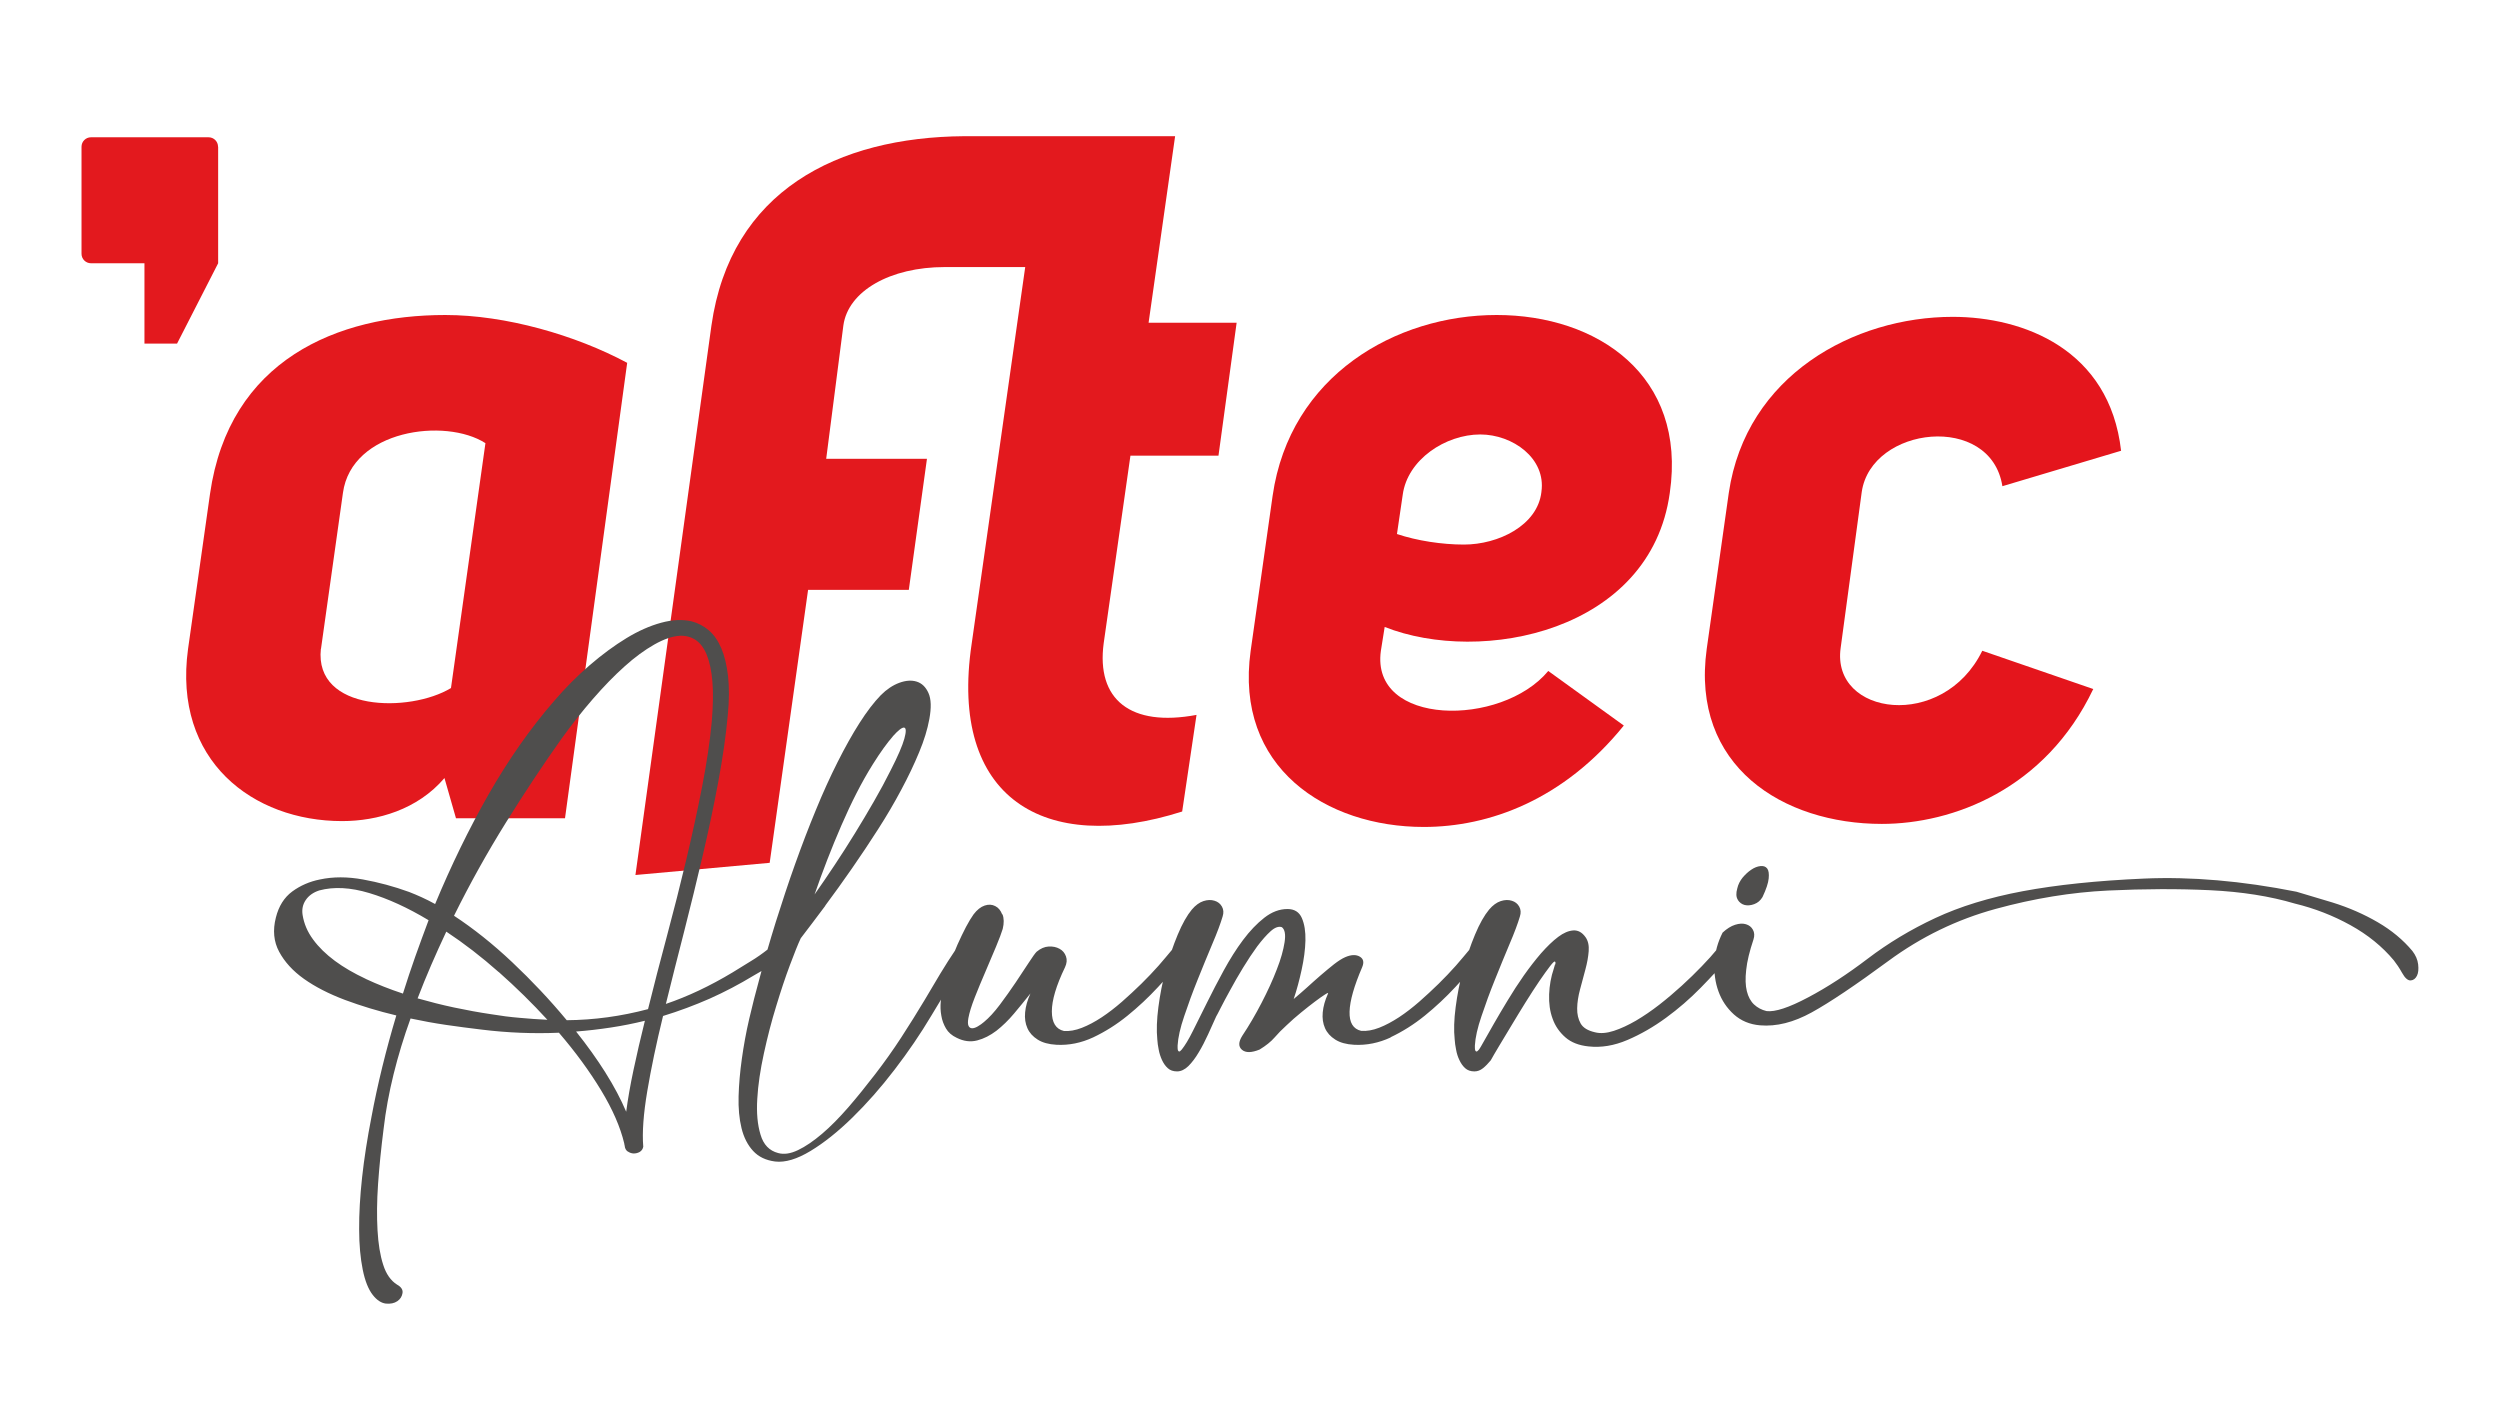
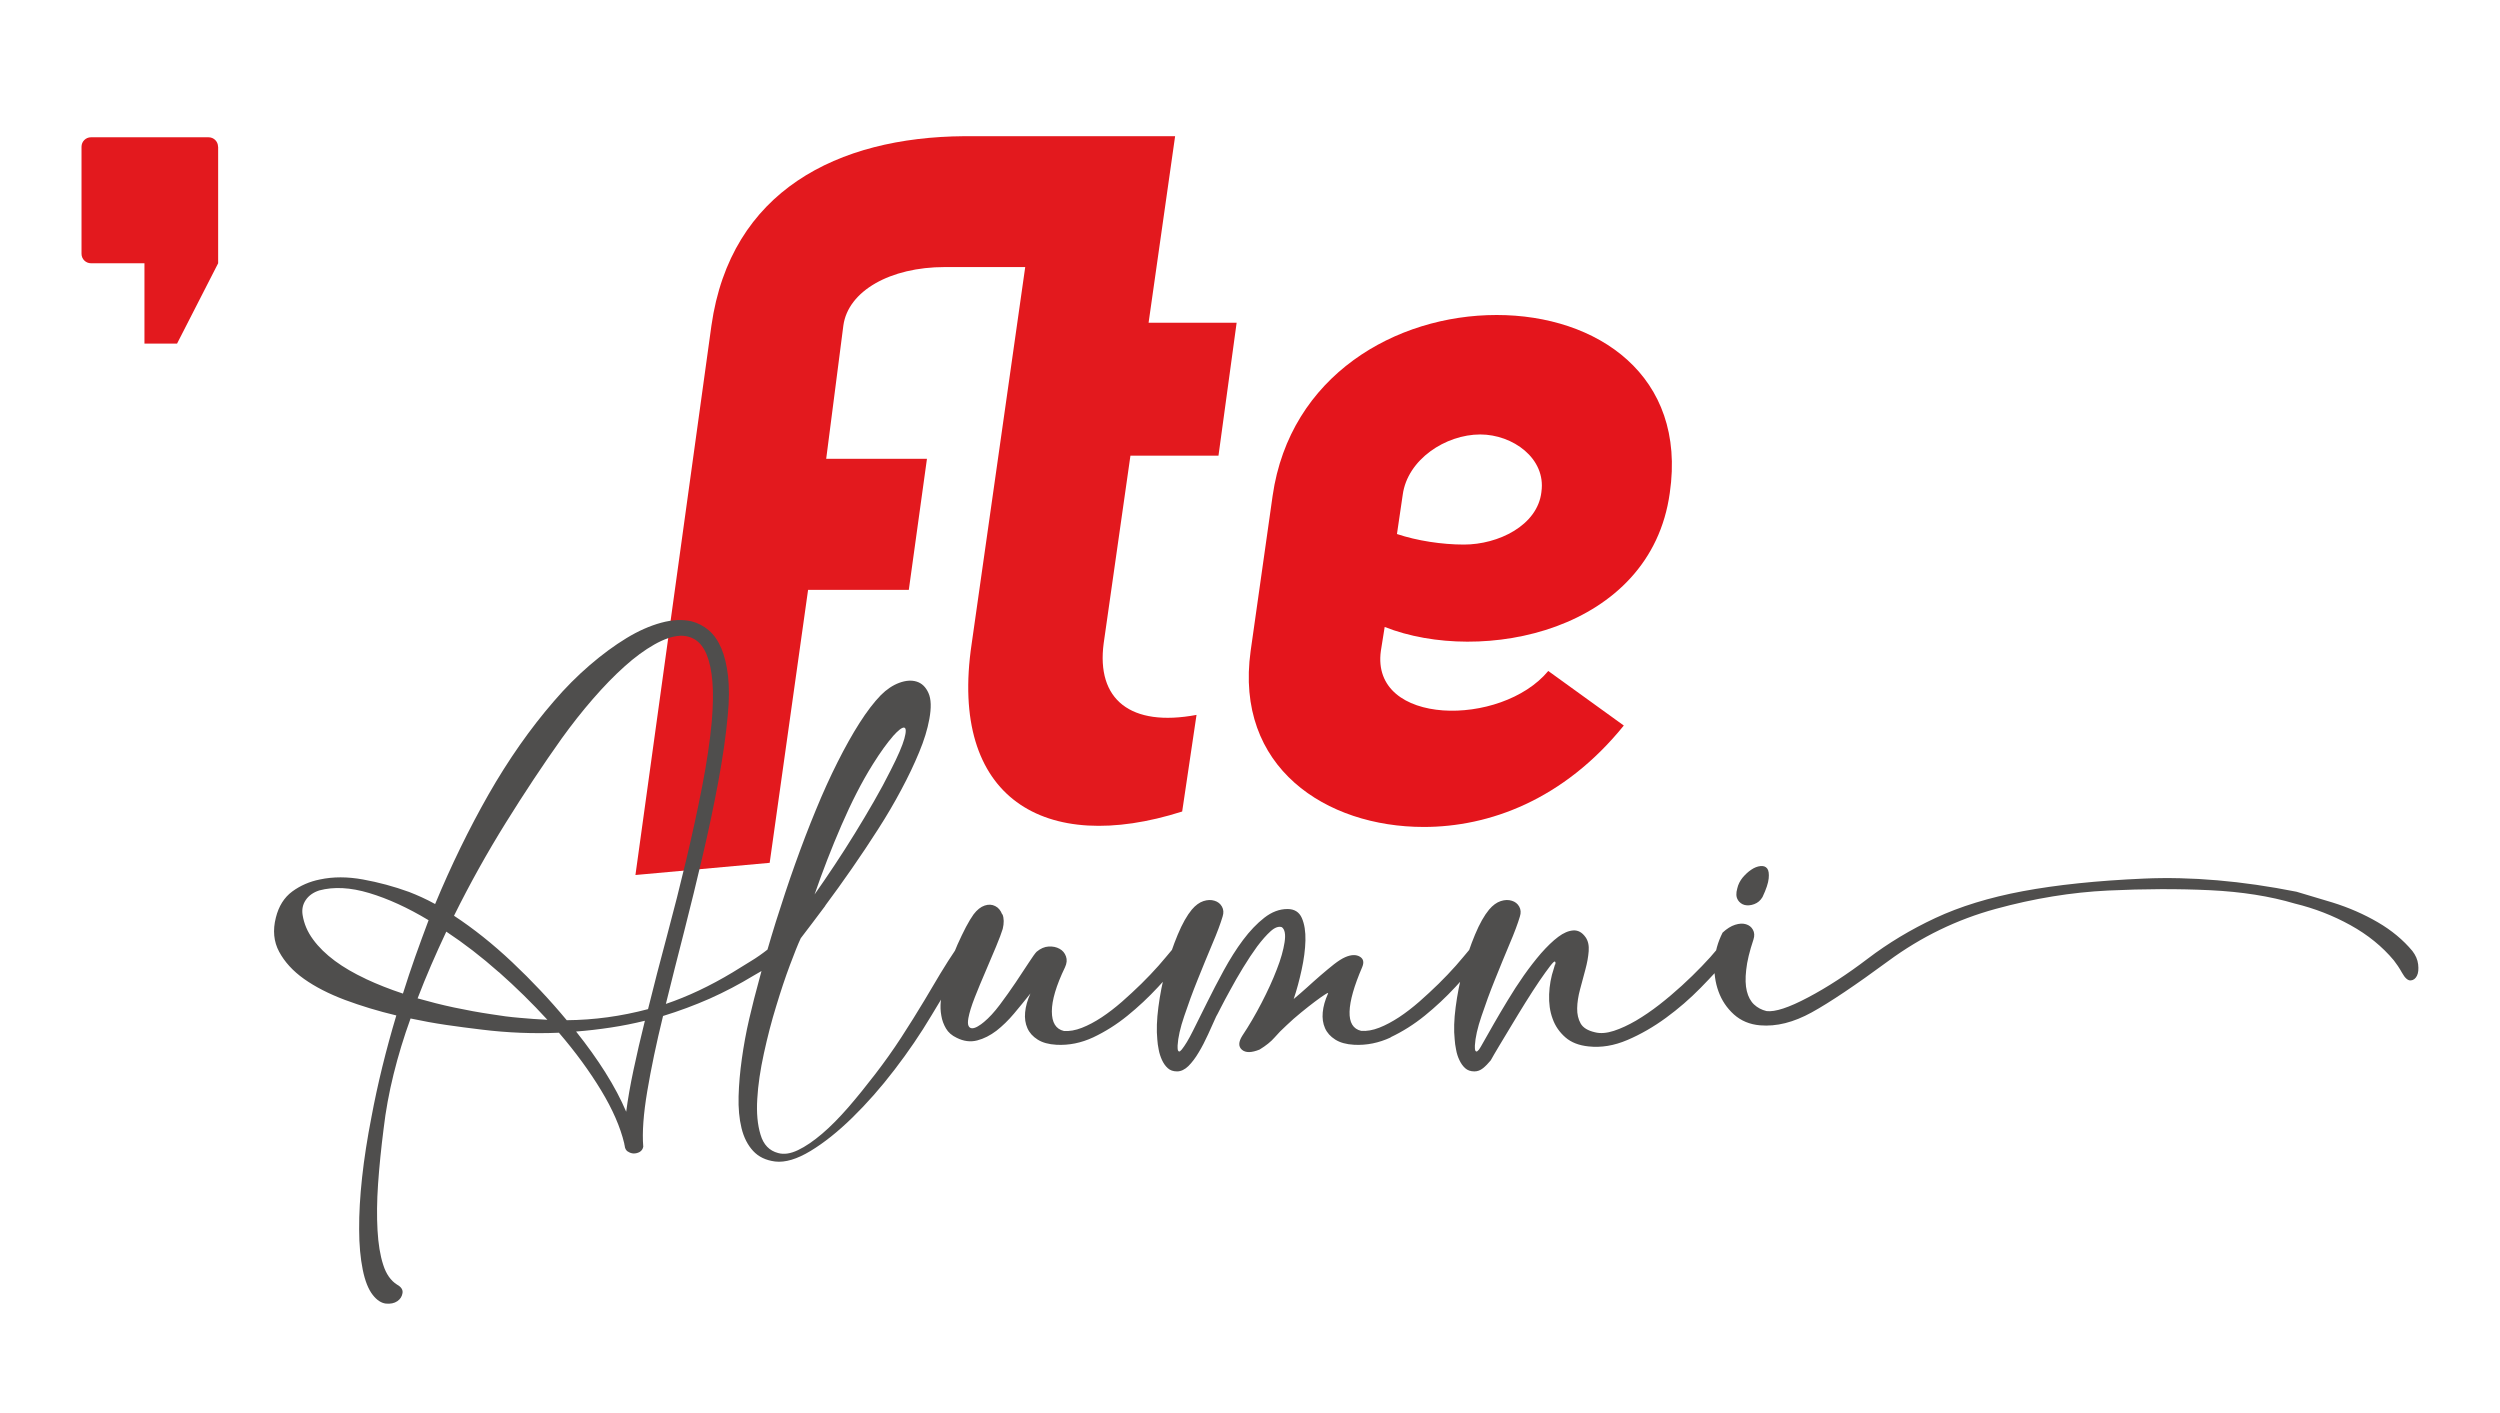
<svg xmlns="http://www.w3.org/2000/svg" id="Calque_1" data-name="Calque 1" width="230" height="130" viewBox="0 0 230 130">
  <defs>
    <style>
      .cls-1 {
        fill: #e4151c;
      }

      .cls-2 {
        fill: #4f4e4d;
      }

      .cls-3 {
        fill: #e3191e;
      }
    </style>
  </defs>
-   <path class="cls-3" d="M29.53,59.7l2.02-14.35c.79-5.81,9.42-6.95,13.11-4.58l-3.17,22.53c-3.78,2.29-12.59,2.2-11.97-3.61M40.89,71.58l1.06,3.7h10.03l5.72-41.9c-4.76-2.55-11.18-4.4-16.73-4.4-9.95,0-19.89,4.14-21.65,16.46l-2.02,14.26c-1.41,10.3,5.99,15.84,14.17,15.84,3.26,0,6.95-1.06,9.42-3.96" />
  <path class="cls-3" d="M74.34,54.27h9.27l1.67-12.06h-9.27l1.58-12.27c.44-3.17,4.31-5.37,9.33-5.37h7.4l-4.93,34.68c-2.11,14.17,6.69,19.45,19.37,15.41l1.32-8.89c-6.07,1.14-9.24-1.41-8.54-6.6l2.46-17.25h8.1l1.67-12.23h-8.1l2.44-17.16h-19.42c-11.62.09-21.48,5.02-23.24,17.43l-6.99,50.54,12.35-1.12,3.53-25.09Z" />
  <path class="cls-3" d="M20.06,13.5c0-.48-.39-.87-.87-.87h-10.82c-.48,0-.87.39-.87.87v9.85c0,.48.39.87.87.87h4.92v7.39h3l3.78-7.39v-10.72Z" />
  <path class="cls-2" d="M57.75,105.93c.17.12.35.18.54.19.19,0,.38-.04.56-.14.18-.11.29-.27.33-.48-.11-1.34.02-3.04.37-5.12.35-2.08.83-4.38,1.45-6.91,1.47-.45,2.89-.98,4.28-1.59,1.39-.62,2.74-1.33,4.06-2.13.4-.23.79-.46,1.16-.67s.74-.45,1.1-.7c.17-.19.25-.38.24-.57s-.07-.34-.18-.46c-.11-.12-.25-.18-.44-.21s-.38.04-.57.19c-.51.4-1.03.77-1.58,1.1-.54.33-1.1.67-1.67,1.03-2.08,1.25-4.13,2.22-6.14,2.9.53-2.14,1.09-4.38,1.69-6.7.59-2.32,1.16-4.64,1.7-6.95.54-2.31,1.02-4.57,1.43-6.78.41-2.21.71-4.27.88-6.18.13-1.36.13-2.54.02-3.55-.12-1.01-.32-1.86-.62-2.56-.3-.7-.68-1.25-1.15-1.65s-1-.68-1.59-.83c-.83-.19-1.76-.15-2.79.13-1.03.28-2.1.75-3.2,1.42-1.1.67-2.23,1.5-3.37,2.48-1.15.99-2.25,2.09-3.31,3.33-2.19,2.53-4.18,5.38-6,8.56-1.81,3.18-3.45,6.55-4.92,10.09-.42-.23-.83-.44-1.23-.62-.39-.18-.78-.34-1.16-.49-1.4-.51-2.82-.89-4.25-1.15-1.43-.26-2.75-.26-3.96,0-.95.19-1.8.56-2.55,1.11-.74.55-1.24,1.35-1.5,2.39-.3,1.17-.2,2.22.3,3.15.5.93,1.26,1.77,2.29,2.5,1.03.73,2.28,1.37,3.76,1.93,1.48.55,3.05,1.03,4.73,1.43-.95,3.18-1.72,6.3-2.29,9.36-.38,1.95-.67,3.8-.86,5.55s-.28,3.34-.27,4.77c0,1.43.12,2.67.33,3.71.21,1.04.52,1.81.92,2.32.38.49.79.75,1.21.8.42.04.77-.03,1.05-.22.28-.19.43-.44.48-.75s-.13-.57-.51-.78c-.57-.36-1-.97-1.27-1.83-.28-.86-.45-1.92-.52-3.17-.07-1.25-.06-2.67.05-4.25.11-1.58.28-3.27.51-5.08.19-1.65.5-3.33.92-5.03s.94-3.41,1.56-5.12c1.08.23,2.17.43,3.26.59,1.09.16,2.18.3,3.26.43,2.42.3,4.8.39,7.13.29,1.53,1.78,2.82,3.55,3.88,5.3s1.77,3.38,2.13,4.89c0,.04,0,.08.02.11.01.03.02.07.02.11.02.23.12.41.29.53M54.55,64.3c.99-1.14,1.95-2.13,2.9-2.98.94-.85,1.86-1.52,2.74-2.02.88-.5,1.67-.77,2.37-.81.53-.02,1.01.11,1.43.38.42.28.77.73,1.03,1.37.26.64.44,1.46.52,2.47.09,1.01.06,2.24-.06,3.71-.17,1.82-.47,3.82-.89,5.98-.42,2.16-.91,4.4-1.46,6.72-.55,2.31-1.14,4.64-1.77,6.99-.63,2.34-1.21,4.59-1.74,6.73-2.48.66-4.98,1-7.48,1.02-1.55-1.87-3.22-3.64-5.01-5.33-1.79-1.69-3.58-3.11-5.36-4.28,1.46-2.95,3.05-5.8,4.76-8.55,1.71-2.75,3.42-5.33,5.14-7.75.93-1.29,1.89-2.51,2.88-3.65M33.64,90.05c-1.07-.5-2.02-1.05-2.83-1.65-.82-.61-1.49-1.26-2-1.96-.52-.7-.84-1.45-.97-2.26-.08-.51.01-.97.29-1.38.28-.41.69-.7,1.24-.88,1.34-.36,2.87-.28,4.6.24,1.73.52,3.55,1.35,5.46,2.5-.42,1.12-.83,2.24-1.23,3.36-.39,1.11-.77,2.24-1.13,3.39-1.21-.4-2.35-.85-3.42-1.35M45.89,89.43c1.58,1.4,3.07,2.86,4.47,4.39-.85-.04-1.7-.1-2.55-.18-.85-.07-1.72-.18-2.61-.33-1.15-.17-2.29-.38-3.42-.62-1.14-.24-2.26-.53-3.36-.84.78-2.04,1.67-4.08,2.64-6.14,1.63,1.08,3.24,2.32,4.82,3.72M55.71,98.69c-.79-1.25-1.69-2.51-2.71-3.79,1.08-.08,2.15-.21,3.21-.37,1.06-.16,2.1-.37,3.12-.62-.4,1.61-.75,3.12-1.05,4.54-.3,1.41-.52,2.69-.67,3.83-.49-1.15-1.12-2.35-1.91-3.6M75.92,83.32c.81-1.08,1.62-2.22,2.45-3.41.83-1.19,1.63-2.4,2.42-3.63.79-1.23,1.5-2.44,2.13-3.63.64-1.19,1.18-2.33,1.64-3.44.46-1.1.77-2.12.94-3.06.19-1.04.17-1.83-.08-2.39s-.61-.9-1.08-1.05c-.48-.15-1.01-.11-1.61.11-.59.22-1.16.6-1.69,1.13-.64.66-1.29,1.51-1.96,2.56-.67,1.05-1.34,2.25-2.02,3.6-.68,1.35-1.35,2.82-2,4.41-.66,1.59-1.29,3.25-1.91,4.98-.62,1.73-1.2,3.5-1.77,5.3-.56,1.8-1.08,3.59-1.54,5.35-.32,1.15-.62,2.34-.91,3.58-.29,1.24-.51,2.47-.68,3.68-.17,1.21-.27,2.36-.3,3.45s.06,2.07.27,2.93c.21.86.57,1.56,1.07,2.1s1.17.86,2.02.97c.93.11,2.02-.22,3.26-.97,1.24-.75,2.53-1.78,3.85-3.07s2.62-2.76,3.88-4.41c1.26-1.64,2.39-3.3,3.39-4.98.55-.91,1.09-1.81,1.62-2.69.53-.88,1.06-1.72,1.59-2.53.28-.38.42-.72.45-1,.02-.29-.03-.48-.16-.59-.13-.11-.31-.11-.54-.02-.23.1-.47.33-.7.72-.49.72-.97,1.48-1.45,2.27-.48.8-.96,1.61-1.45,2.44-.66,1.1-1.37,2.24-2.13,3.41-.76,1.17-1.56,2.29-2.39,3.37-.83,1.08-1.65,2.1-2.48,3.06-.83.95-1.63,1.77-2.42,2.44-.79.67-1.52,1.17-2.21,1.5s-1.3.42-1.83.27c-.81-.21-1.35-.77-1.62-1.69-.28-.91-.38-2.01-.3-3.29.07-1.28.28-2.68.61-4.19.33-1.51.7-2.95,1.13-4.34.42-1.39.84-2.65,1.26-3.77s.75-1.95,1-2.48c.7-.91,1.45-1.91,2.26-2.99M82.13,67.75c.51-.57.86-.84,1.05-.81.19.03.2.37.02,1.02s-.6,1.62-1.26,2.91c-.47.94-.98,1.89-1.54,2.86-.56.98-1.15,1.96-1.75,2.94s-1.23,1.96-1.86,2.91-1.25,1.86-1.85,2.71c.74-2.14,1.56-4.26,2.47-6.36s1.86-3.97,2.88-5.6c.72-1.15,1.34-2,1.85-2.58M92.2,84.12c-.14-.36-.35-.62-.64-.76-.29-.15-.61-.17-.97-.05-.36.12-.7.39-1.02.81-.21.3-.45.68-.7,1.16-.25.48-.51,1.02-.78,1.62-.27.61-.52,1.25-.76,1.93-.24.68-.44,1.37-.59,2.07-.08.38-.15.79-.19,1.23-.04.44-.03.87.05,1.3.07.44.22.83.43,1.19s.54.65.99.86c.64.32,1.26.4,1.88.24s1.2-.46,1.77-.89c.56-.44,1.1-.96,1.62-1.58.52-.62,1.02-1.23,1.51-1.85-.28.62-.44,1.19-.49,1.74s.02,1.02.21,1.45.5.77.94,1.05c.44.28,1.01.44,1.74.48,1.15.06,2.27-.17,3.37-.68,1.1-.52,2.15-1.18,3.15-1.99s1.94-1.69,2.82-2.64c.88-.95,1.66-1.85,2.34-2.67.32-.34.49-.63.51-.88.02-.24-.05-.41-.21-.49-.16-.09-.37-.09-.62,0-.26.08-.49.28-.7.57-.36.44-.79.94-1.27,1.5-.49.55-1.02,1.11-1.59,1.67s-1.17,1.11-1.78,1.65c-.62.54-1.24,1.02-1.86,1.43-.62.41-1.24.74-1.83.97-.59.23-1.15.33-1.65.29-.74-.17-1.11-.77-1.11-1.8s.4-2.38,1.21-4.06c.17-.36.2-.7.09-1-.11-.31-.3-.54-.59-.7-.29-.16-.62-.23-1-.21-.38.02-.75.18-1.11.48-.13.13-.37.46-.72,1-.35.54-.75,1.15-1.21,1.83-.46.68-.94,1.36-1.45,2.04-.51.68-1,1.21-1.46,1.59-.17.15-.36.28-.56.4-.2.12-.38.18-.53.18s-.26-.07-.33-.21c-.07-.14-.08-.38-.02-.72.09-.49.28-1.12.59-1.91.31-.79.64-1.58.99-2.39.35-.81.67-1.57.97-2.29.3-.72.5-1.26.61-1.62.13-.53.12-.98-.02-1.34M127.93,95.43c1.1-.52,2.15-1.18,3.15-1.99,1-.81,1.94-1.69,2.82-2.64.88-.95,1.66-1.85,2.34-2.67.32-.34.49-.63.51-.88.02-.24-.05-.41-.21-.49-.16-.09-.37-.09-.62,0-.25.08-.49.28-.7.57-.36.44-.79.94-1.27,1.5-.49.55-1.02,1.11-1.59,1.67s-1.17,1.11-1.78,1.65c-.62.54-1.24,1.02-1.86,1.43-.63.41-1.24.74-1.83.97-.59.23-1.15.33-1.66.29-.74-.17-1.1-.76-1.07-1.77.03-1.01.42-2.37,1.16-4.09.19-.45.12-.77-.22-.97s-.79-.19-1.34.05c-.3.13-.64.35-1.03.65-.39.31-.8.65-1.23,1.02s-.85.75-1.27,1.13c-.42.38-.83.73-1.21,1.05.28-.83.52-1.72.73-2.69.21-.96.33-1.86.35-2.69.02-.83-.09-1.52-.33-2.07-.24-.55-.68-.83-1.32-.83-.74,0-1.45.27-2.13.8-.68.53-1.33,1.21-1.96,2.05-.63.84-1.21,1.77-1.77,2.79-.55,1.02-1.07,2-1.54,2.96-.48.95-.91,1.83-1.3,2.61-.39.79-.74,1.36-1.03,1.72-.11.13-.19.19-.24.18-.05-.01-.09-.05-.11-.11-.02-.06-.03-.14-.03-.24v-.21c.04-.72.24-1.62.61-2.7.36-1.08.77-2.2,1.23-3.34.46-1.15.91-2.24,1.35-3.29.45-1.05.76-1.89.95-2.53.11-.34.09-.64-.06-.91-.15-.27-.38-.45-.68-.54-.31-.1-.65-.09-1.02.03-.37.12-.73.38-1.07.78-.44.53-.88,1.3-1.3,2.31-.42,1.01-.79,2.09-1.1,3.23-.31,1.15-.53,2.29-.68,3.44-.15,1.15-.18,2.13-.1,2.96.02.3.06.62.13.95.06.34.17.66.3.95.14.3.31.55.53.75s.5.3.86.3.71-.17,1.04-.49c.33-.33.65-.75.95-1.26.31-.51.59-1.06.86-1.65.27-.59.51-1.15.75-1.66.04-.06.18-.32.41-.78.23-.46.53-1.01.88-1.65.35-.65.74-1.33,1.18-2.05.44-.72.87-1.37,1.3-1.96.44-.58.85-1.05,1.24-1.4.39-.35.74-.47,1.03-.37.28.21.36.68.25,1.39-.11.71-.34,1.55-.72,2.51-.37.97-.84,1.99-1.4,3.07-.56,1.08-1.15,2.09-1.77,3.02-.36.57-.37,1-.03,1.29.34.29.88.28,1.62-.02.59-.36,1.05-.73,1.37-1.1.32-.37.69-.75,1.11-1.13.42-.4.87-.8,1.34-1.18.47-.38.89-.72,1.27-1,.38-.29.69-.5.92-.65.23-.15.33-.18.29-.1-.28.62-.44,1.19-.49,1.74-.05.54.02,1.02.21,1.45s.5.77.94,1.05c.44.28,1.01.44,1.74.48,1.15.06,2.27-.17,3.37-.68M143.06,88.73c-.03.13-.07.26-.11.38-.26.76-.4,1.56-.43,2.37-.03.82.07,1.57.32,2.24.24.68.64,1.25,1.18,1.72.54.47,1.25.74,2.12.83,1.17.13,2.36-.07,3.58-.59,1.22-.52,2.4-1.2,3.55-2.04,1.15-.84,2.21-1.76,3.2-2.77.99-1.01,1.83-1.93,2.53-2.75.32-.34.49-.63.51-.88.02-.24-.05-.41-.21-.49-.16-.09-.37-.09-.62,0-.25.08-.49.28-.7.57-.38.47-.85.99-1.42,1.58-.56.58-1.17,1.18-1.83,1.78-.66.6-1.35,1.19-2.07,1.75-.72.56-1.44,1.05-2.15,1.47-.71.41-1.39.73-2.04.94-.65.21-1.23.26-1.73.13-.66-.15-1.1-.42-1.32-.81-.22-.39-.33-.86-.32-1.4.01-.54.1-1.12.27-1.75.17-.63.33-1.24.49-1.83.16-.59.26-1.15.3-1.67.04-.52-.05-.95-.29-1.29-.32-.45-.7-.65-1.13-.62-.44.03-.9.23-1.38.59-.51.38-1.03.89-1.58,1.51-.54.63-1.07,1.31-1.59,2.05-.52.74-1.01,1.5-1.48,2.28-.47.77-.89,1.49-1.26,2.13-.37.65-.68,1.19-.92,1.62-.24.44-.4.7-.46.78-.11.13-.19.19-.24.18-.05-.01-.09-.05-.11-.11-.02-.06-.03-.14-.03-.24v-.21c.04-.72.24-1.62.61-2.7.36-1.08.77-2.2,1.23-3.34.46-1.15.91-2.24,1.35-3.29.45-1.05.76-1.89.95-2.53.11-.34.09-.64-.06-.91-.15-.27-.38-.45-.68-.54-.31-.1-.65-.09-1.02.03-.37.12-.73.38-1.07.78-.44.53-.88,1.3-1.3,2.31-.42,1.01-.79,2.09-1.1,3.23-.31,1.15-.53,2.29-.68,3.44-.15,1.15-.18,2.13-.09,2.96.02.3.06.62.13.95.06.34.16.66.3.95.14.3.31.55.53.75s.5.3.86.3c.28,0,.54-.1.78-.29.24-.19.48-.44.72-.73.15-.28.4-.7.75-1.29.35-.58.73-1.22,1.15-1.91.41-.69.85-1.4,1.3-2.13.46-.73.88-1.39,1.27-1.96.39-.57.72-1.03.99-1.38.27-.35.42-.48.46-.4.04.04.05.13.02.25M159.87,82.78c.16.25.37.41.64.48.27.06.56.04.88-.08.32-.12.57-.33.76-.65.34-.72.53-1.29.57-1.72.04-.42,0-.73-.14-.91-.14-.18-.35-.25-.62-.22-.28.03-.56.14-.84.33-.29.19-.55.44-.8.73-.24.3-.41.63-.49.99-.13.45-.11.8.05,1.05M161.38,92.42c-.32-.3-.54-.71-.67-1.23-.13-.52-.15-1.17-.06-1.96.08-.79.31-1.72.67-2.8.11-.34.09-.64-.05-.89-.14-.26-.35-.42-.64-.51-.29-.09-.62-.07-1,.05-.38.12-.76.36-1.15.72-.44.87-.7,1.78-.75,2.74-.05.95.07,1.85.37,2.67.3.83.77,1.53,1.42,2.12.65.58,1.45.92,2.4,1,1.51.13,3.09-.27,4.76-1.19,1.67-.92,4.02-2.5,7.05-4.73,3.03-2.23,6.32-3.82,9.87-4.79,3.54-.97,6.99-1.53,10.34-1.69,3.35-.16,6.48-.17,9.39-.03,2.91.14,5.51.55,7.8,1.23,1.82.44,3.53,1.11,5.12,1.99,1.59.88,2.92,1.96,3.98,3.23.25.32.51.7.76,1.15.27.49.54.72.8.7.25-.02.44-.17.57-.43.13-.26.16-.61.11-1.05-.05-.43-.23-.84-.53-1.23-.85-1.02-1.91-1.9-3.18-2.64-1.27-.74-2.66-1.35-4.17-1.82l-3.31-.99c-5.03-1-9.71-1.4-14.04-1.21-4.33.19-8.04.58-11.14,1.16-3.1.58-5.78,1.41-8.05,2.47-2.27,1.06-4.34,2.31-6.22,3.74-1.88,1.43-3.7,2.62-5.48,3.56-1.77.94-3.05,1.36-3.83,1.26-.45-.11-.83-.31-1.15-.61" />
  <path class="cls-1" d="M137.68,28.98c-9.24,0-19.01,5.55-20.6,16.64l-2.02,14.26c-1.5,10.74,6.95,16.2,15.93,16.2,5.99,0,12.85-2.47,18.4-9.33l-6.95-5.02c-4.31,5.19-16.37,5.1-15.4-1.85l.35-2.2c8.89,3.52,24.47.44,26.23-12.33,1.58-10.82-6.69-16.37-15.93-16.37M141.81,45.26c-.35,3.08-3.96,4.84-7.13,4.84-2.02,0-4.31-.35-6.16-.97l.53-3.61c.44-3.26,3.96-5.55,7.13-5.55,2.99,0,6.07,2.2,5.63,5.28" />
-   <path class="cls-1" d="M169.34,59.61l1.94-14.35c.88-6.07,11.88-7.31,12.94-.53l10.92-3.26c-1.06-9.33-8.98-12.32-15.49-12.32-9.07,0-19.01,5.37-20.6,16.19l-2.03,14.35c-1.5,10.82,7.04,16.11,16.11,16.11,6.51,0,15.05-3.17,19.45-12.41l-10.21-3.52c-3.61,7.39-13.91,5.99-13.03-.26" />
</svg>